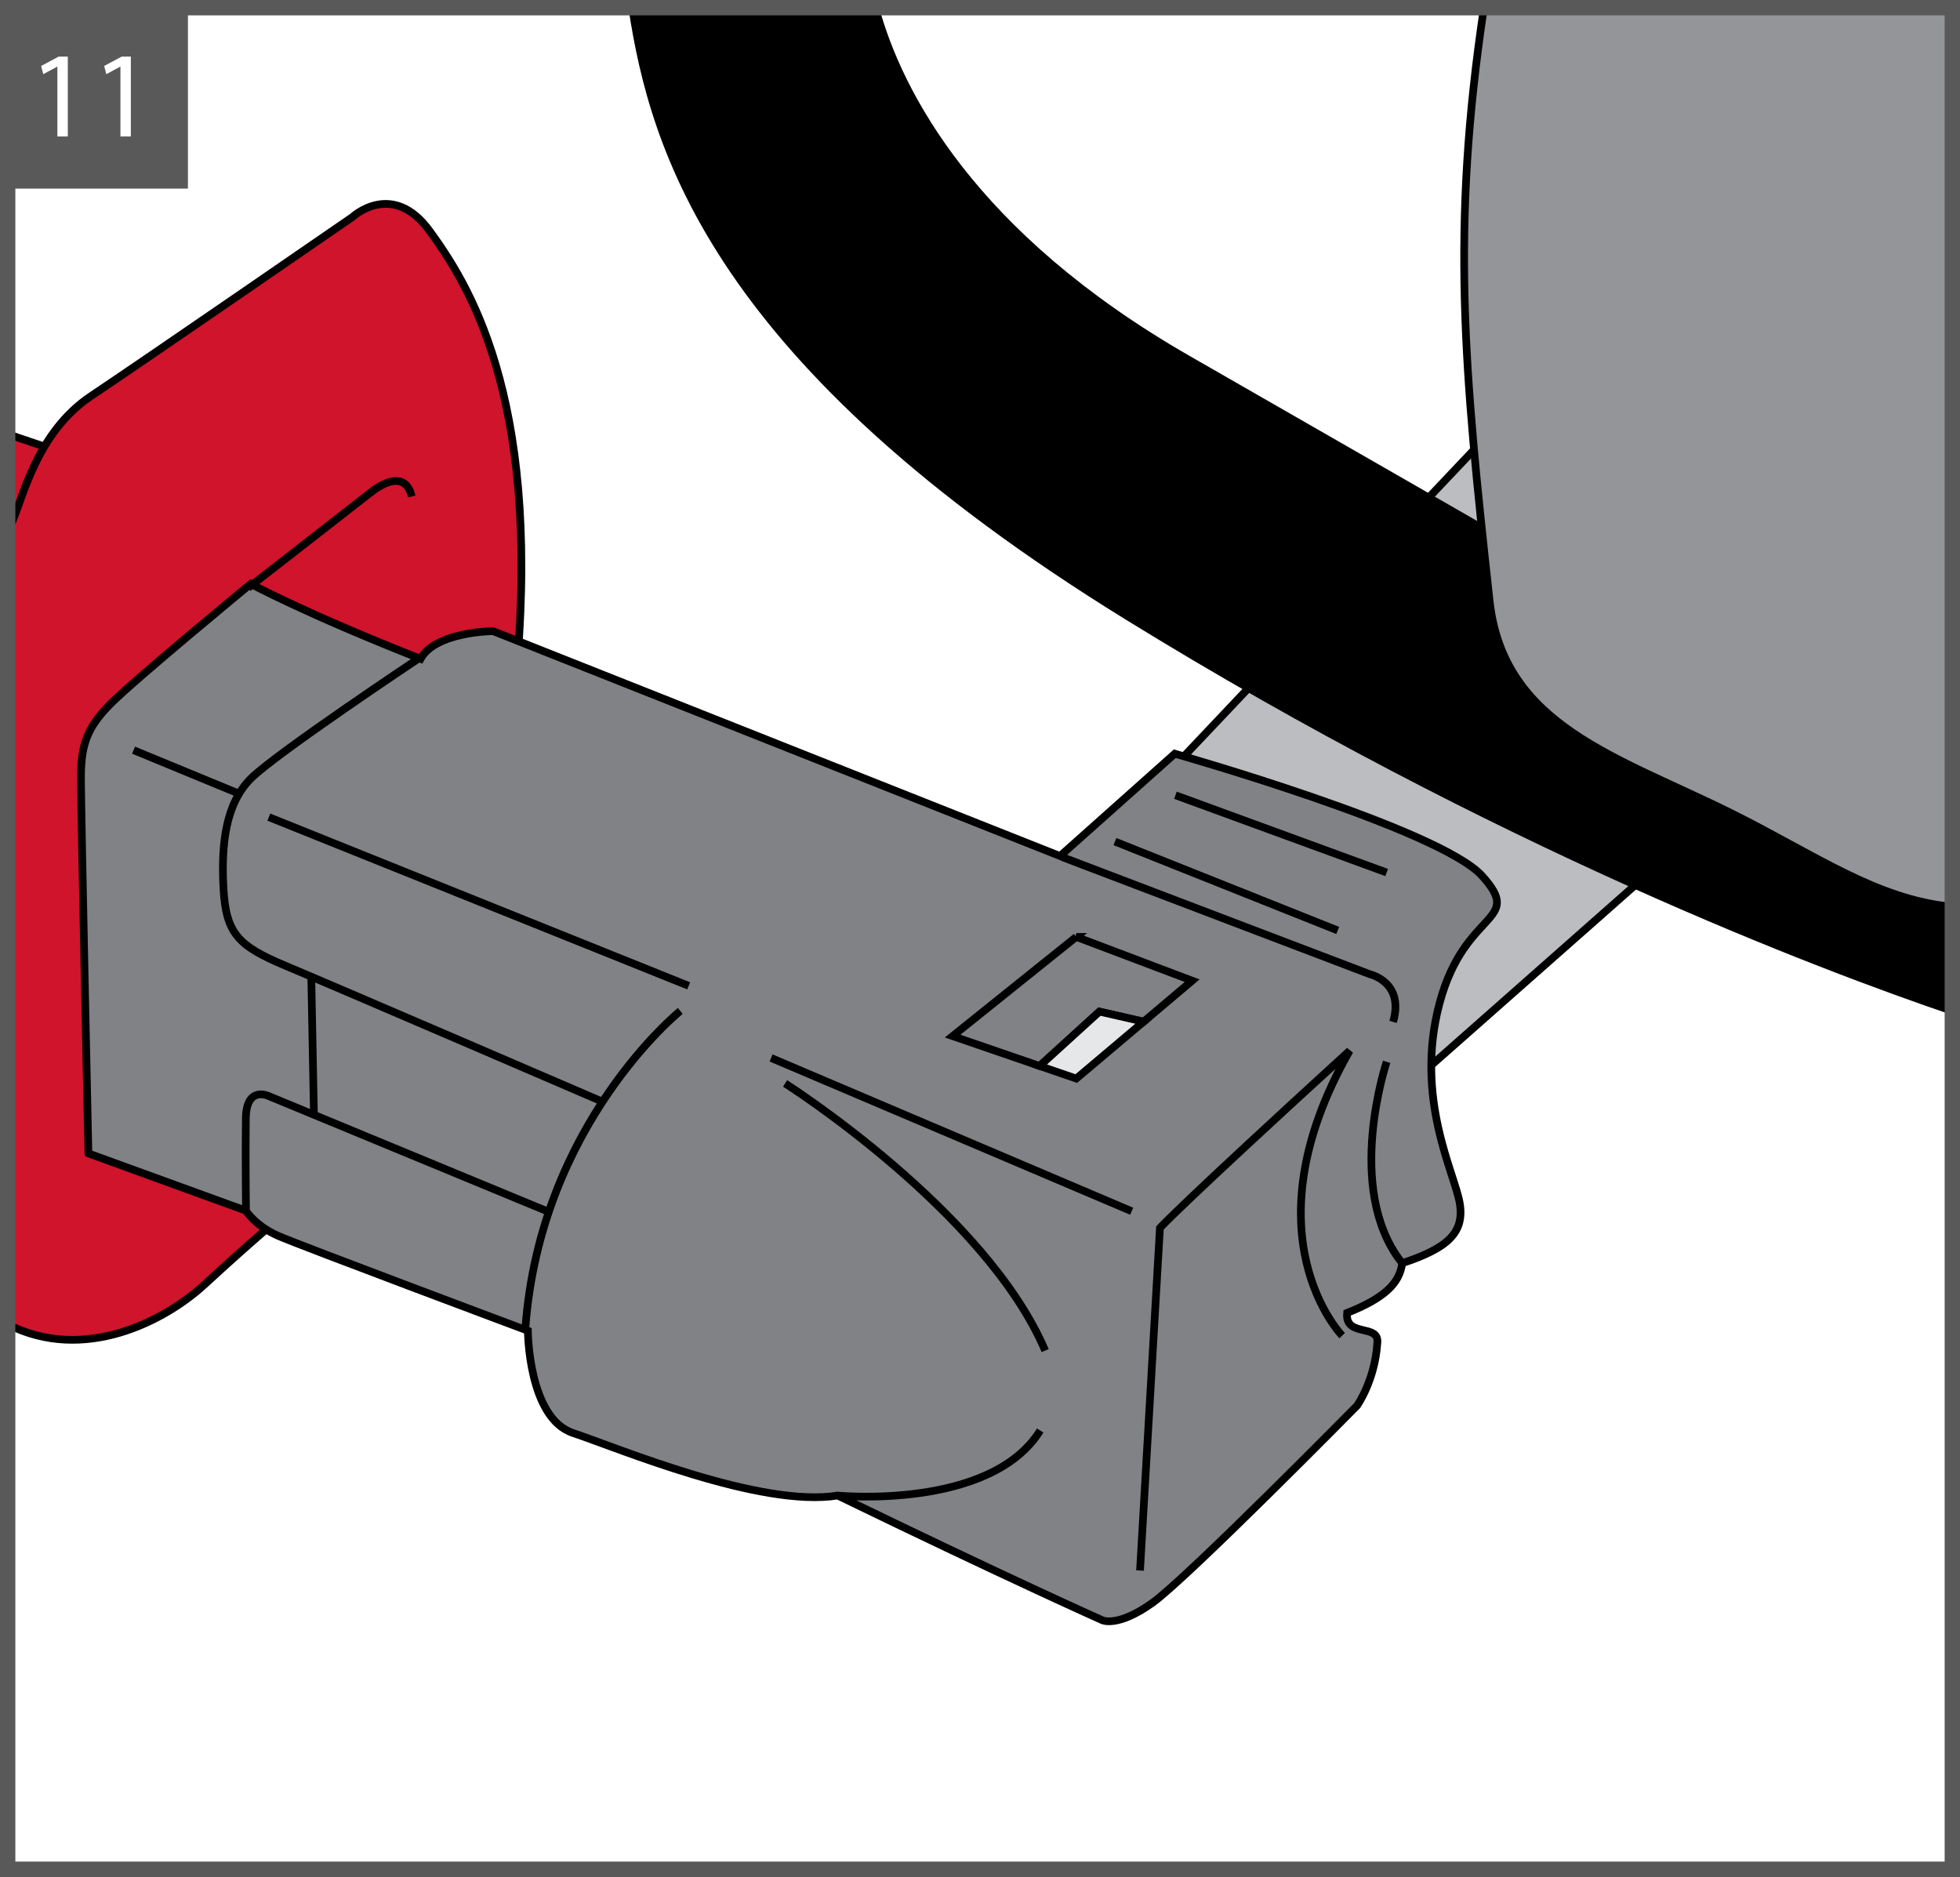
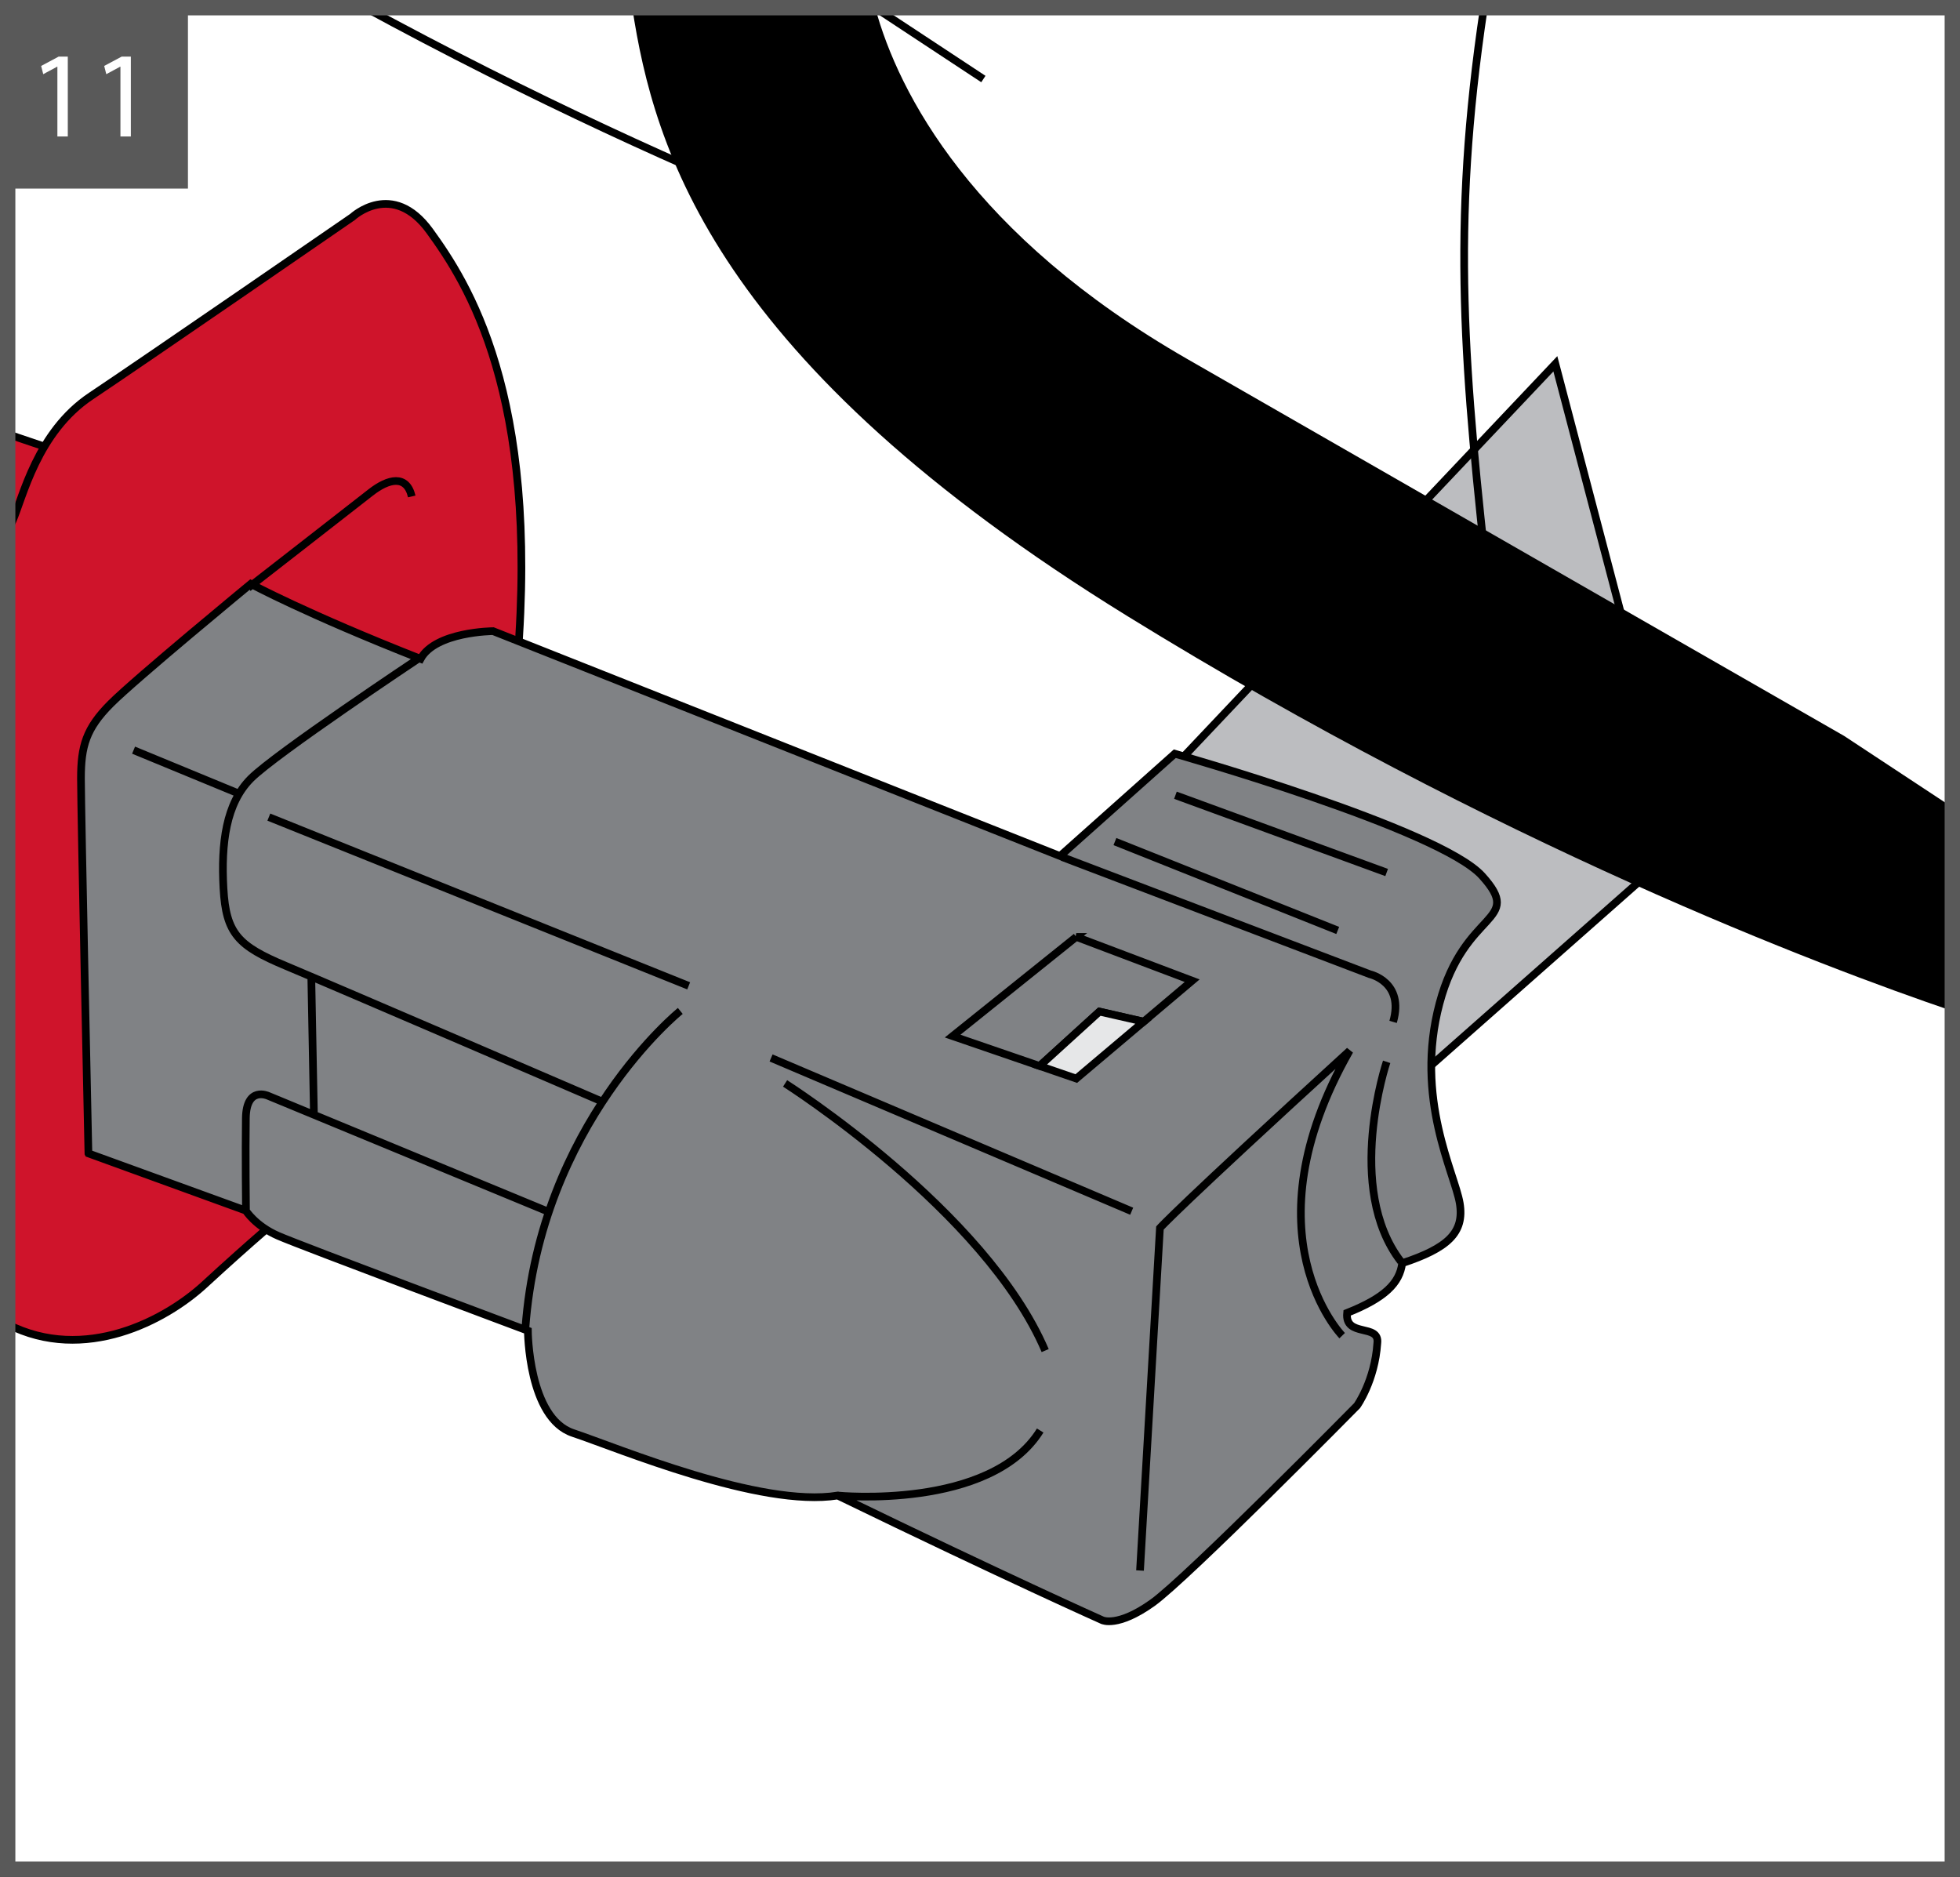
<svg xmlns="http://www.w3.org/2000/svg" xml:space="preserve" width="45.013mm" height="43.103mm" version="1.1" style="shape-rendering:geometricPrecision; text-rendering:geometricPrecision; image-rendering:optimizeQuality; fill-rule:evenodd; clip-rule:evenodd" viewBox="0 0 4059.22 3886.96">
  <rect x="0" y="0" width="4059.22" height="3886.96" fill="#333333" stroke="none" />
  <defs>
    <style type="text/css">
   
    .str0 {stroke:white;stroke-width:63.63;stroke-miterlimit:4}
    .str2 {stroke:#595959;stroke-width:31.82;stroke-miterlimit:3.864}
    .str1 {stroke:black;stroke-width:15.91;stroke-miterlimit:3.864}
    .fil0 {fill:none;fill-rule:nonzero}
    .fil4 {fill:black;fill-rule:nonzero}
    .fil5 {fill:#808285;fill-rule:nonzero}
    .fil7 {fill:#939598;fill-rule:nonzero}
    .fil3 {fill:#BCBDC0;fill-rule:nonzero}
    .fil6 {fill:#E6E7E8;fill-rule:nonzero}
    .fil1 {fill:white;fill-rule:nonzero}
    .fil2 {fill:#CF142B;fill-rule:nonzero}
    .fil8 {fill:#595959;fill-rule:nonzero}
   
  </style>
  </defs>
  <g id="Слой_x0020_1">
    <path class="fil0 str0" d="M122.55 716.96c0,0 -90.19,0 -90.19,90.19l0 1591.39c0,0 0,90.2 90.19,90.2l1591.41 0c0,0 90.16,0 90.16,-90.2l0 -1591.39c0,0 0,-90.19 -90.16,-90.19l-1591.41 0z" />
    <polygon class="fil1" points="15.91,3871.08 4043.32,3871.08 4043.32,15.93 15.91,15.93 " />
    <path class="fil2" d="M15.91 899.04l74.08 25.03 40.02 234.69c0,0 -55.04,61 -114.1,125.52l0 -385.24z" />
    <path class="fil0 str1" d="M15.91 899.04l74.08 25.03 40.02 234.69c0,0 -55.04,61 -114.1,125.52" />
    <path class="fil2" d="M15.91 1095.31c4.11,-5.38 7.56,-10.93 10.07,-16.59 21.31,-47.98 50.68,-184.01 162.69,-258.64 112.01,-74.7 541.4,-370.75 541.4,-370.75 0,0 82.71,-77.34 160.05,29.34 77.36,106.67 226.73,336.07 181.37,890.8 -45.33,554.79 -485.41,1146.9 -485.41,1146.9 0,0 -61.34,50.68 -162.69,143.99 -80.47,74.09 -248.33,163.31 -407.48,82.19l0 -1647.22z" />
    <path class="fil0 str1" d="M15.91 1095.31c4.11,-5.38 7.56,-10.93 10.07,-16.59 21.31,-47.98 50.68,-184.01 162.69,-258.64 112.01,-74.7 541.4,-370.75 541.4,-370.75 0,0 82.71,-77.34 160.05,29.34 77.36,106.67 226.73,336.07 181.37,890.8 -45.33,554.79 -485.41,1146.9 -485.41,1146.9 0,0 -61.34,50.68 -162.69,143.99 -80.47,74.09 -248.33,163.31 -407.48,82.19" />
    <polygon class="fil3" points="2911.78,2252.31 3482.57,1748.23 3221.19,753.36 2375.67,1646.9 " />
    <polygon class="fil0 str1" points="2911.78,2252.31 3482.57,1748.23 3221.19,753.36 2375.67,1646.9 " />
    <path class="fil4" d="M1812.53 15.93c48.34,177.78 201.23,471.92 646.29,727.51 693.08,398.08 1360.42,780.6 1360.42,780.6l224.07 147.72 0 421.87c-270.96,-92.14 -942.06,-345.01 -1708.09,-817.51 -854.3,-526.96 -980.79,-966.05 -1025.8,-1260.19l503.11 0z" />
-     <path class="fil0 str1" d="M1812.53 15.93c48.34,177.78 201.23,471.92 646.29,727.51 693.08,398.08 1360.42,780.6 1360.42,780.6l224.07 147.72m0 421.87c-270.96,-92.14 -942.06,-345.01 -1708.09,-817.51 -854.3,-526.96 -980.79,-966.05 -1025.8,-1260.19" />
+     <path class="fil0 str1" d="M1812.53 15.93l224.07 147.72m0 421.87c-270.96,-92.14 -942.06,-345.01 -1708.09,-817.51 -854.3,-526.96 -980.79,-966.05 -1025.8,-1260.19" />
    <path class="fil5" d="M183.14 2388.6l325.99 118.44c0,0 19.76,31.68 66.9,52.23 47.15,20.65 517.22,196.51 517.22,196.51 0,0 0.76,180.99 93.5,211.85 92.67,30.89 387.71,155.24 548.11,129.51 351.7,170.71 548.14,258.23 548.14,258.23 0,0 31.62,15.47 103.74,-36.01 72.09,-51.51 423.75,-408.36 423.75,-408.36 0,0 36.84,-51.47 41.99,-129.51 5.16,-41.17 -67.72,-11.04 -62.58,-62.58 78,-30.92 108.93,-61.75 114.05,-102.95 93.47,-30.92 129.51,-62.58 119.21,-124.36 -10.28,-61.78 -94.23,-217.06 -41.93,-413.51 52.24,-196.42 176.6,-166.33 88.29,-264.15 -88.29,-97.79 -636.46,-253.07 -636.46,-253.07l-237.64 211.9 -1174.23 -465.74c0,0 -119.2,0.76 -150.12,57.39 -237.61,-93.47 -351.7,-155.25 -351.7,-155.25 0,0 -238.41,196.45 -289.88,247.96 -51.47,51.47 -61.81,88.31 -61.81,155.24 0,66.88 15.46,776.22 15.46,776.22z" />
    <path class="fil0 str1" d="M183.14 2388.6l325.99 118.44c0,0 19.76,31.68 66.9,52.23 47.15,20.65 517.22,196.51 517.22,196.51 0,0 0.76,180.99 93.5,211.85 92.67,30.89 387.71,155.24 548.11,129.51 351.7,170.71 548.14,258.23 548.14,258.23 0,0 31.62,15.47 103.74,-36.01 72.09,-51.51 423.75,-408.36 423.75,-408.36 0,0 36.84,-51.47 41.99,-129.51 5.16,-41.17 -67.72,-11.04 -62.58,-62.58 78,-30.92 108.93,-61.75 114.05,-102.95 93.47,-30.92 129.51,-62.58 119.21,-124.36 -10.28,-61.78 -94.23,-217.06 -41.93,-413.51 52.24,-196.42 176.6,-166.33 88.29,-264.15 -88.29,-97.79 -636.46,-253.07 -636.46,-253.07l-237.64 211.9 -1174.23 -465.74c0,0 -119.2,0.76 -150.12,57.39 -237.61,-93.47 -351.7,-155.25 -351.7,-155.25 0,0 -238.41,196.45 -289.88,247.96 -51.47,51.47 -61.81,88.31 -61.81,155.24 0,66.88 15.46,776.22 15.46,776.22zm1225.79 -295.04c0,0 -289.92,233.28 -320.84,657.03m1691.57 15.43c0,0 -202.36,-207.51 15.47,-590.07 -356.88,325.92 -392.89,367.13 -392.89,367.13l-41.23 709.33m-626.12 -155.28c0,0 316.42,30.86 419.4,-134.66m-528.32 -718.82c0,0 415,263.35 538.63,553.29m-1298.64 -1432.51c0,0 -295.04,196.41 -346.51,247.92 -51.47,51.5 -61.78,133.9 -56.62,227.33 5.15,93.47 30.07,119.17 128.69,160.4 98.62,41.23 651.94,279.58 651.94,279.58m-113.32 227.37l-574.67 -237.61c0,0 -45.4,-21.13 -46.32,46.35 -1.05,72.49 0.25,188.91 0.25,188.91m135.37 -477.78l5.35 280.05m-93.34 -614.79l869.49 349.41m170.65 149.33l746.82 317.43m-144.05 -733.48l637.44 242.73c0,0 72.03,16 48.04,98.68m-13.36 82.69c0,0 -88,261.37 29.36,413.38m-592.11 -869.52l461.42 184.07m-336.11 -280.01l437.4 160.01m-2357.74 -589.43c0,0 216.01,-168.04 253.36,-197.37 37.38,-29.33 74.7,-37.34 85.35,8.02m-576.1 525.4l213.36 88.02m1738.97 298.69l240.03 90.73 -100.53 84.89 -91.5 -20.88 -123.84 112.62 -180.22 -61.91 256.06 -205.45z" />
    <polygon class="fil6" points="2153.17,2207.54 2277.01,2094.93 2368.54,2115.8 2229.01,2233.63 " />
    <polygon class="fil0 str1" points="2153.17,2207.54 2277.01,2094.93 2368.54,2115.8 2229.01,2233.63 " />
-     <path class="fil7" d="M4043.32 1877.82c-157.8,-14.94 -284.44,-107.6 -457.7,-193.73 -235.52,-117.17 -472.33,-180.19 -500.65,-440.16 -52.57,-479.16 -80.74,-767.95 -11.77,-1227.99l970.12 0 0 1861.89z" />
    <path class="fil0 str1" d="M4043.32 1877.82c-157.8,-14.94 -284.44,-107.6 -457.7,-193.73 -235.52,-117.17 -472.33,-180.19 -500.65,-440.16 -52.57,-479.16 -80.74,-767.95 -11.77,-1227.99" />
    <polygon class="fil0 str2" points="15.91,15.91 4043.32,15.91 4043.32,3871.05 15.91,3871.05 " />
    <polygon class="fil8" points="28.51,390.54 389.23,390.54 389.23,29.84 28.51,29.84 " />
    <path class="fil1" d="M118.84 282.66l21.57 0 0 -165.42 -19.05 0 -36.14 19.33 4.33 17.03 28.79 -15.51 0.51 0 0 144.57zm130.58 0l21.57 0 0 -165.42 -19.05 0 -36.14 19.33 4.33 17.03 28.79 -15.51 0.51 0 0 144.57z" />
  </g>
</svg>